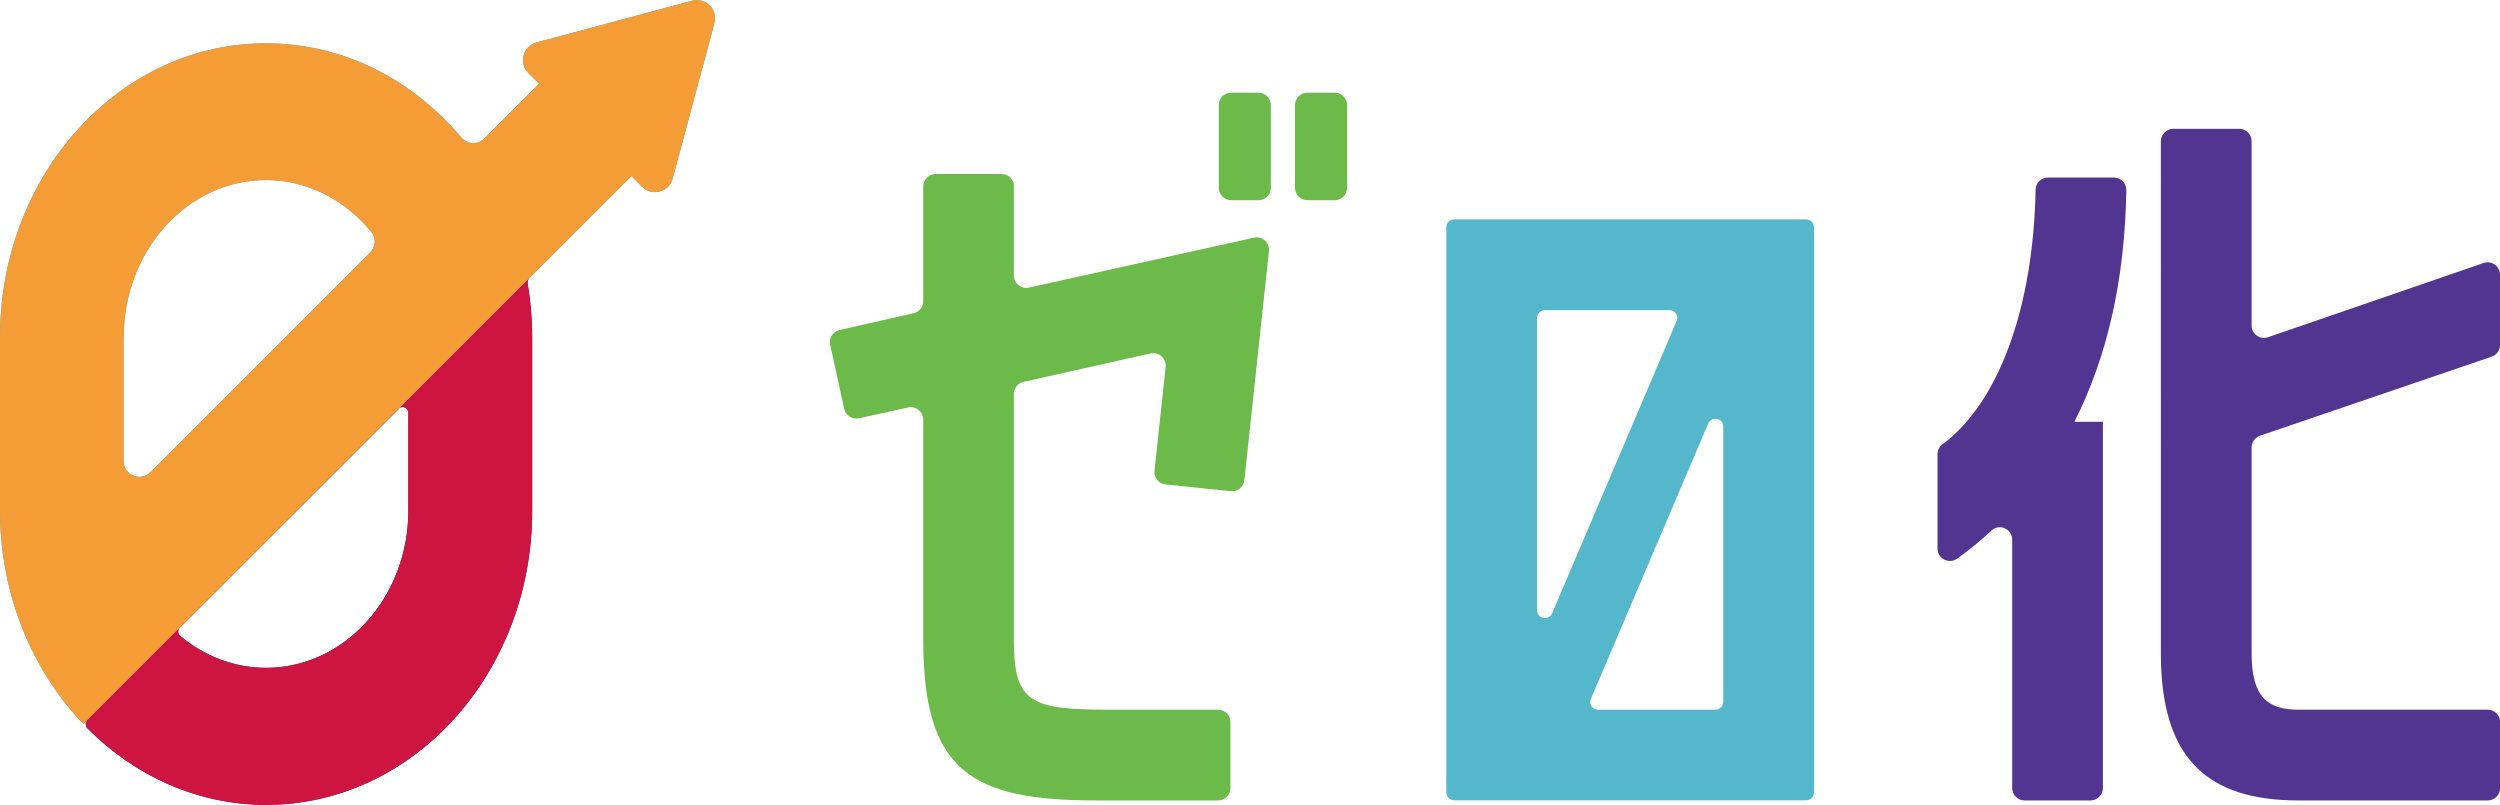
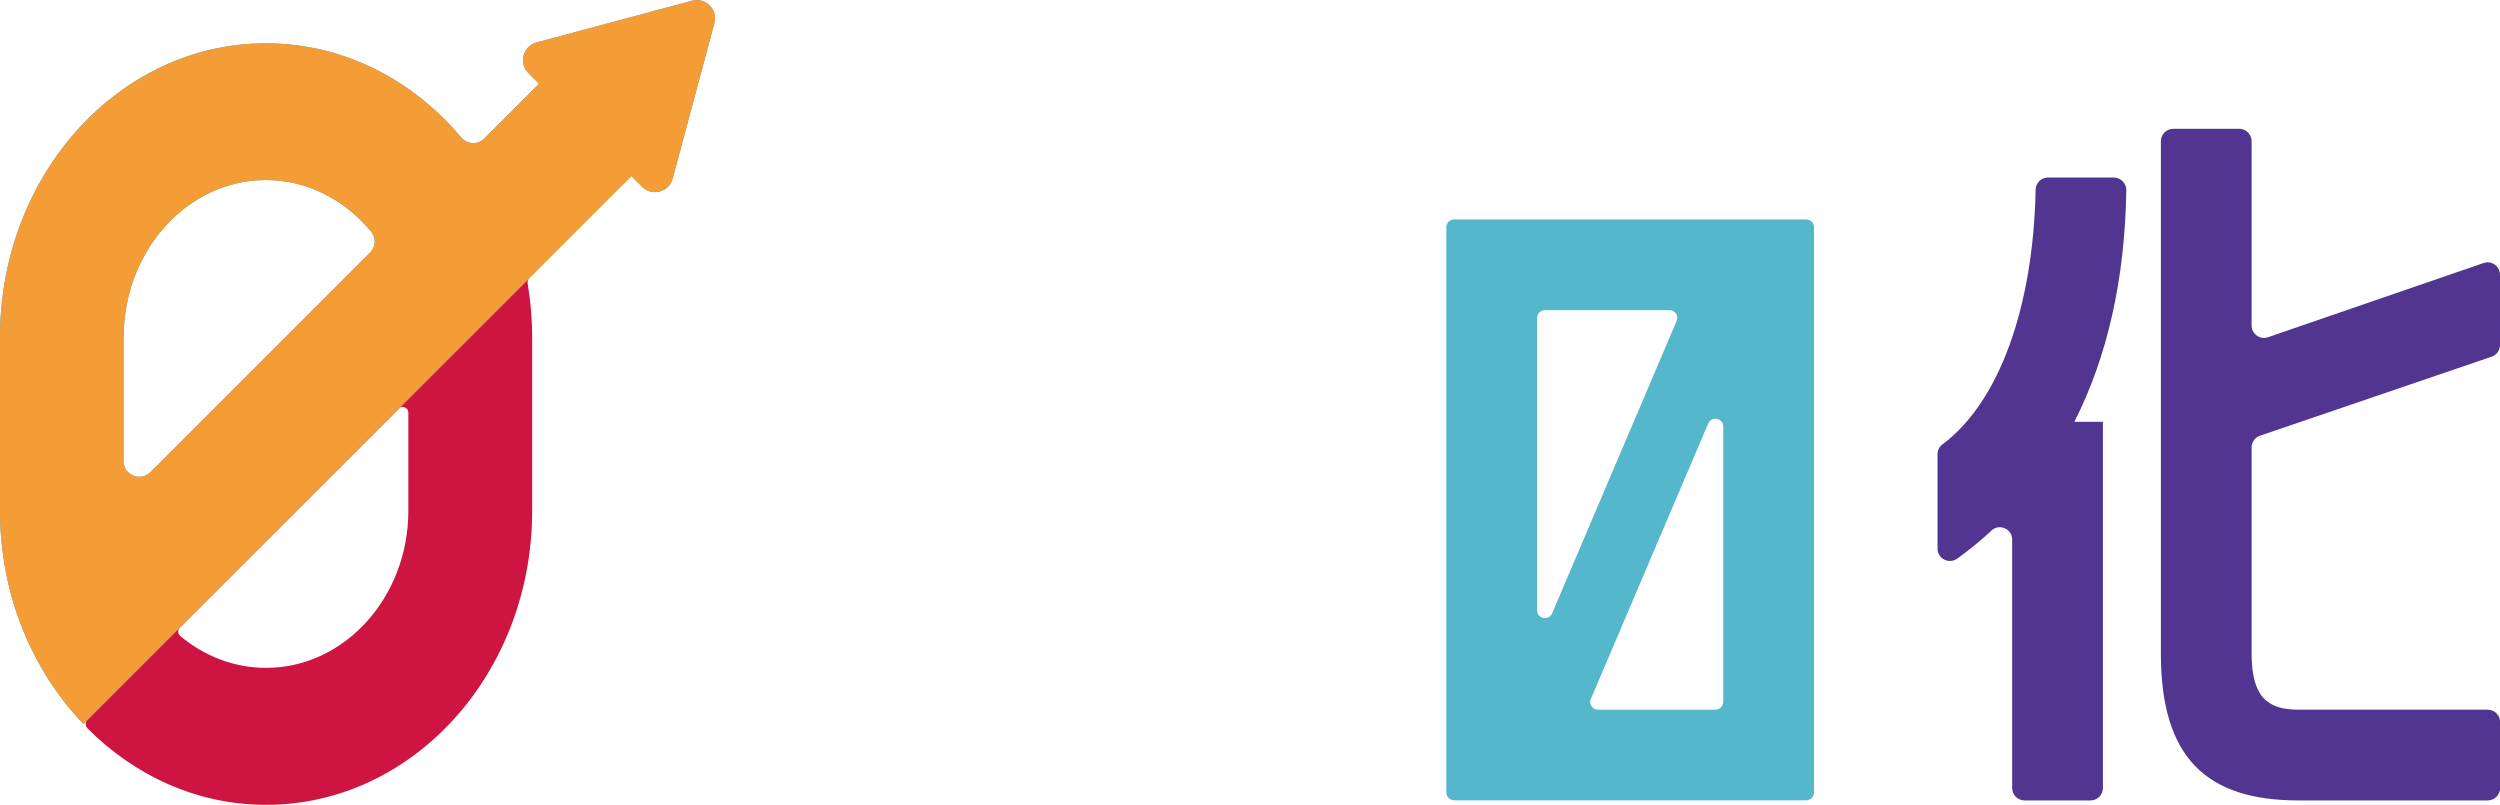
<svg xmlns="http://www.w3.org/2000/svg" id="_レイヤー_2" data-name="レイヤー 2" viewBox="0 0 170.81 54.98">
  <defs>
    <style>
      .cls-1 {
        fill: #513591;
      }

      .cls-2 {
        fill: #54b7cc;
      }

      .cls-3 {
        fill: #f49d36;
      }

      .cls-4 {
        fill: #1d264e;
      }

      .cls-5 {
        fill: #ce1441;
      }

      .cls-6 {
        fill: #4b98d2;
      }

      .cls-7 {
        fill: #6cba4a;
      }
    </style>
  </defs>
  <g id="_レイヤー_1-2" data-name="レイヤー 1">
    <g>
      <g>
        <path class="cls-6" d="M37.27,17.9l5.87-5.87.73.73c.68.68,1.84.37,2.09-.56l2.85-10.62c.25-.93-.6-1.78-1.53-1.53l-10.62,2.85c-.93.25-1.24,1.41-.56,2.09l.73.73-3.75,3.75c-.45.45-1.18.39-1.58-.09-3.32-3.95-8.06-6.42-13.32-6.42h0C8.14,2.95,0,11.94,0,23.04v11.85c0,5.75,2.2,10.92,5.7,14.58l31.57-31.57ZM8.45,23.04c0-5.92,4.36-10.74,9.72-10.74,2.86,0,5.43,1.38,7.21,3.56.34.41.28,1.03-.1,1.4l-15,15c-.68.68-1.84.2-1.84-.76v-8.46Z" />
-         <path class="cls-4" d="M5.97,49.2c-.15.15-.15.4,0,.56,3.23,3.24,7.5,5.23,12.21,5.23h0c10.04,0,18.18-8.99,18.18-20.09v-11.85c0-1.26-.11-2.49-.31-3.69-.02-.12.02-.24.1-.33M27.9,34.89c0,5.92-4.36,10.74-9.72,10.74-2.2,0-4.23-.81-5.87-2.18-.17-.15-.18-.42-.02-.58l14.95-14.95c.24-.24.66-.07.66.27v6.69Z" />
      </g>
      <g>
-         <path class="cls-7" d="M69.27,12.75v6.07c0,.54.5.95,1.03.83l15.37-3.41c.57-.13,1.09.34,1.03.92l-1.68,15.65c-.05.46-.47.8-.93.75l-4.45-.46c-.47-.05-.81-.47-.76-.93l.76-7.1c.06-.58-.46-1.05-1.03-.92l-8.68,1.94c-.39.09-.66.43-.66.83v16.81c0,4.3,1.15,4.76,6.54,4.76h7.41c.47,0,.85.38.85.85v4.5c0,.47-.38.85-.85.85h-8.33c-8.55,0-11.81-2.01-11.81-10.96v-15.06c0-.54-.5-.94-1.03-.83l-3.36.74c-.46.1-.91-.19-1.01-.65l-.96-4.37c-.1-.46.19-.91.64-1.01l5.06-1.15c.39-.09.66-.43.66-.83v-7.83c0-.47.38-.85.85-.85h4.5c.47,0,.85.38.85.85ZM84.12,6.33h1.86c.47,0,.85.38.85.85v5.65c0,.47-.38.85-.85.85h-1.86c-.47,0-.85-.38-.85-.85v-5.65c0-.47.38-.85.85-.85ZM89.33,6.33h1.86c.47,0,.85.38.85.85v5.65c0,.47-.38.85-.85.85h-1.86c-.47,0-.85-.38-.85-.85v-5.65c0-.47.38-.85.85-.85Z" />
        <path class="cls-1" d="M136.07,36.25c-.73.68-1.51,1.31-2.33,1.91-.57.41-1.36.02-1.36-.68v-6.46c0-.27.13-.51.34-.66,3.9-2.91,6.21-9.45,6.36-17.39,0-.46.38-.84.84-.84h4.5c.48,0,.87.4.86.87-.1,6.11-1.3,11.38-3.55,15.82h1.95v25.02c0,.47-.38.85-.85.85h-4.5c-.47,0-.85-.38-.85-.85v-16.97c0-.74-.87-1.12-1.42-.62ZM153.84,9.65v12.59c0,.58.57.99,1.12.8l14.73-5.07c.55-.19,1.12.22,1.12.8v4.8c0,.36-.23.69-.57.8l-15.83,5.4c-.34.12-.57.44-.57.8v14.08c0,2.98,1.09,3.84,3.21,3.84h12.92c.47,0,.85.38.85.85v4.5c0,.47-.38.85-.85.85h-12.92c-6.31,0-9.41-2.93-9.41-10.04V9.65c0-.47.38-.85.85-.85h4.5c.47,0,.85.38.85.85Z" />
        <path class="cls-2" d="M98.82,15.53v38.61c0,.3.24.54.54.54h24.04c.3,0,.54-.24.54-.54V15.53c0-.3-.24-.54-.54-.54h-24.04c-.3,0-.54.24-.54.54ZM114.55,21.94l-8.5,19.96c-.23.54-1.03.38-1.03-.21v-19.96c0-.3.24-.54.54-.54h8.5c.39,0,.65.39.5.75ZM108.7,47.74l8.01-18.8c.23-.54,1.03-.38,1.03.21v18.8c0,.3-.24.54-.54.54h-8.01c-.39,0-.65-.39-.5-.75Z" />
      </g>
      <g>
        <path class="cls-3" d="M37.27,17.9l5.87-5.87.73.73c.68.68,1.84.37,2.09-.56l2.85-10.62c.25-.93-.6-1.78-1.53-1.53l-10.62,2.85c-.93.25-1.24,1.41-.56,2.09l.73.73-3.75,3.75c-.45.45-1.18.39-1.58-.09-3.32-3.95-8.06-6.42-13.32-6.42h0C8.14,2.95,0,11.95,0,23.04v11.85c0,5.75,2.2,10.92,5.7,14.58l31.57-31.57ZM8.45,23.04c0-5.92,4.36-10.74,9.72-10.74,2.86,0,5.43,1.38,7.21,3.56.34.41.28,1.03-.1,1.4l-15,15c-.68.68-1.84.2-1.84-.76v-8.46Z" />
        <path class="cls-5" d="M5.97,49.2c-.15.15-.15.4,0,.56,3.23,3.24,7.5,5.23,12.21,5.23h0c10.04,0,18.18-8.99,18.18-20.09v-11.85c0-1.26-.11-2.49-.31-3.69-.02-.12.02-.24.1-.33M27.9,34.89c0,5.92-4.36,10.74-9.72,10.74-2.2,0-4.23-.81-5.87-2.18-.17-.15-.18-.42-.02-.58l14.95-14.95c.24-.24.66-.07.66.27v6.69Z" />
      </g>
    </g>
  </g>
</svg>